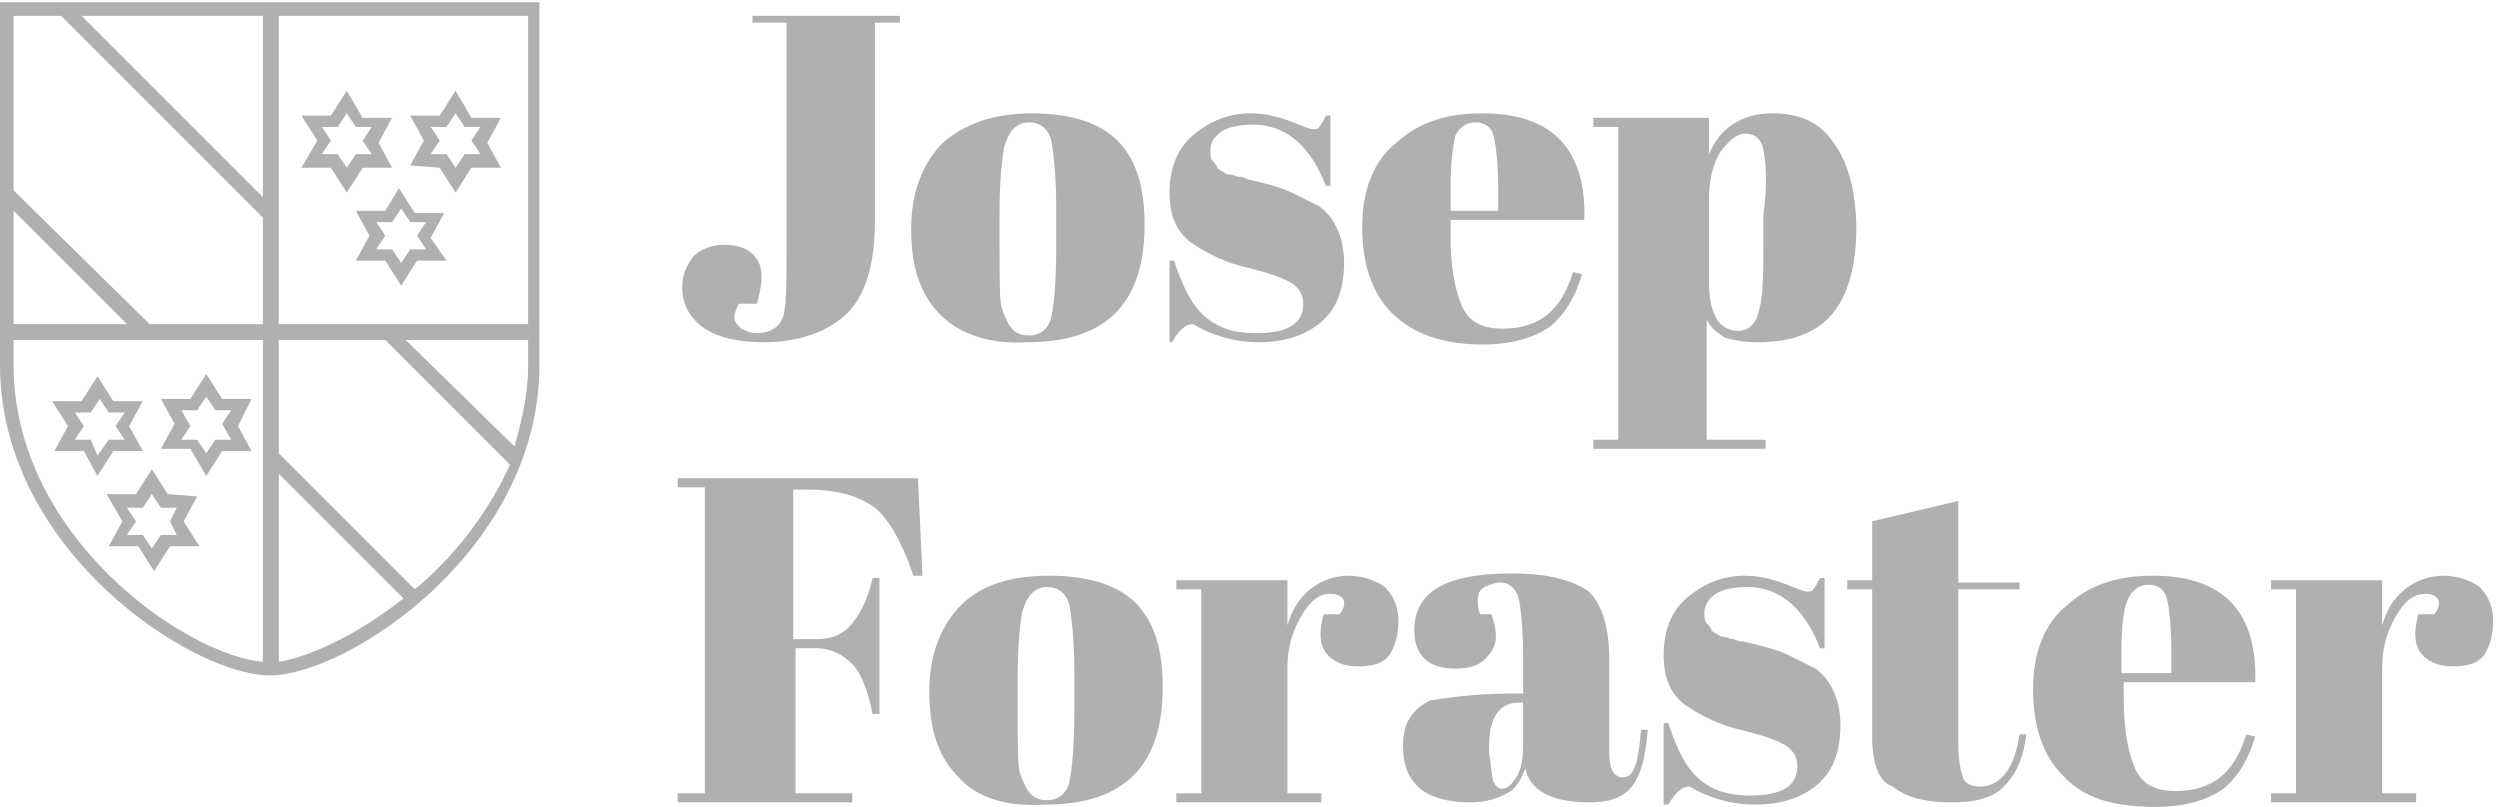
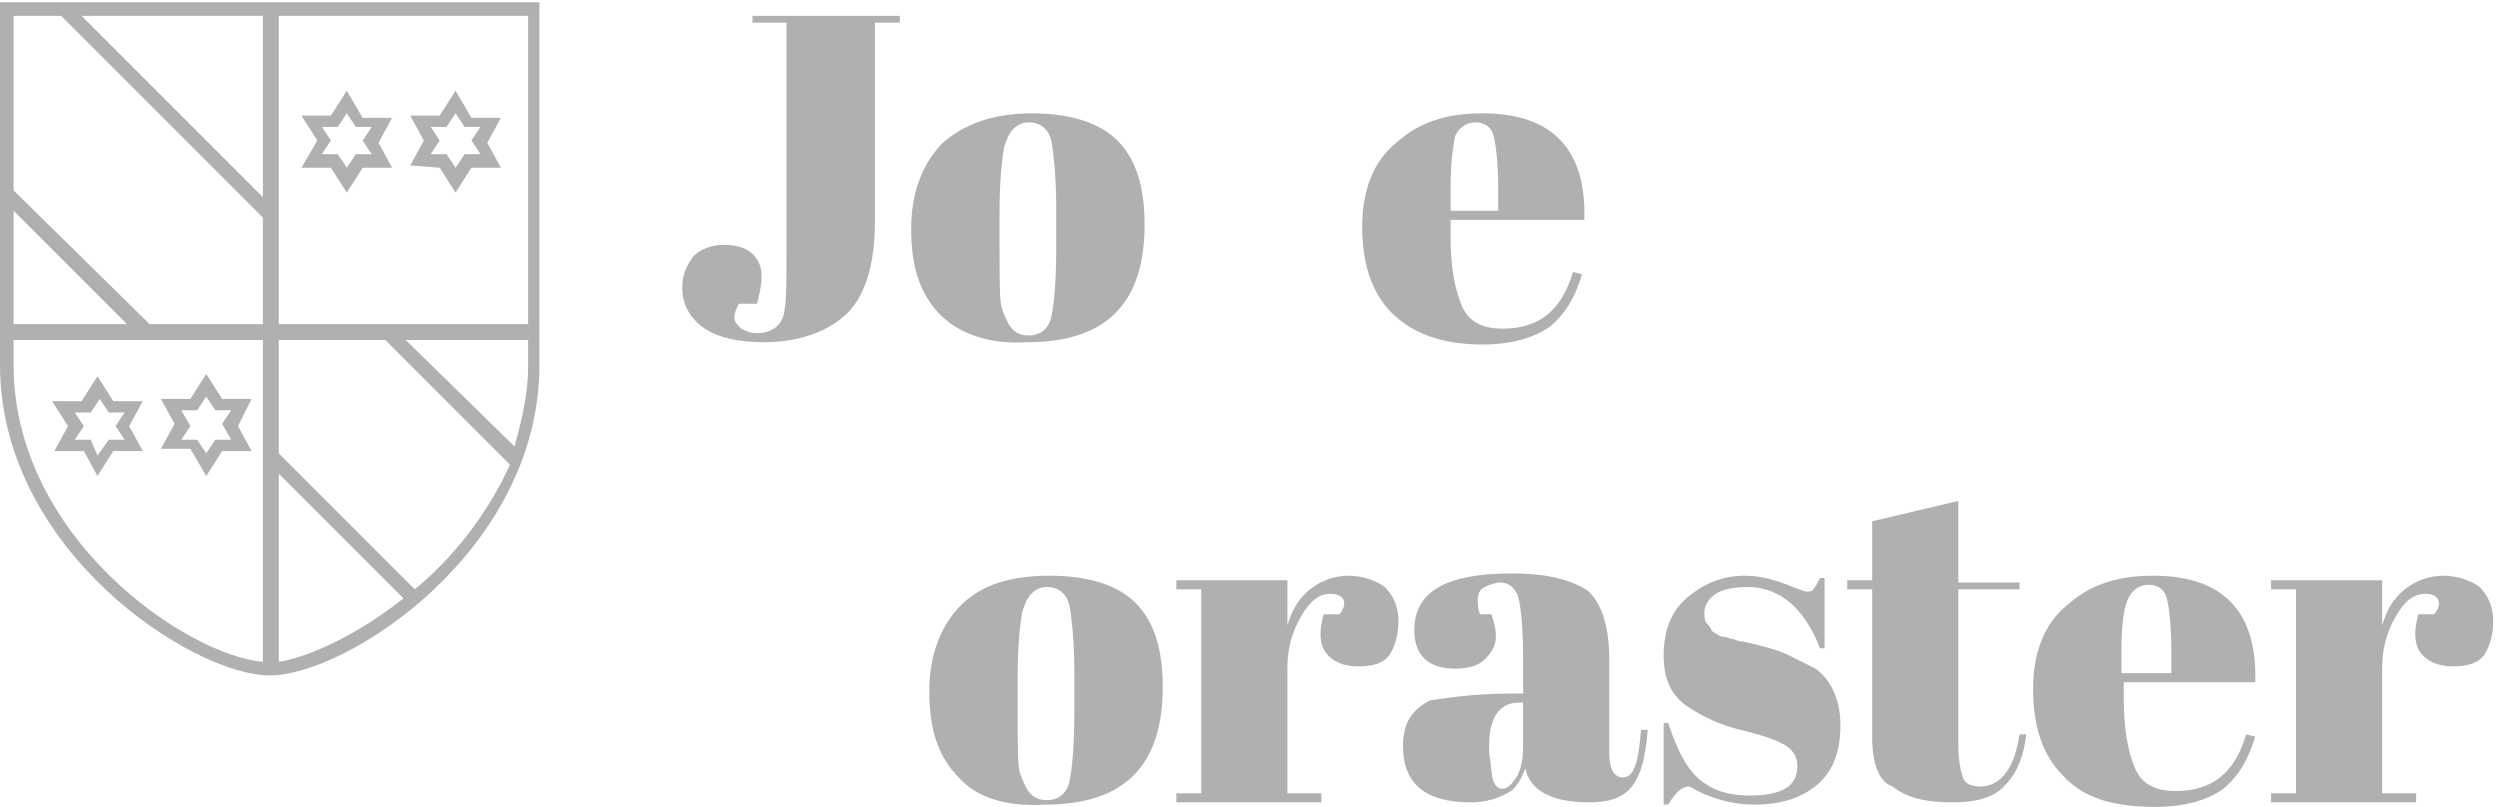
<svg xmlns="http://www.w3.org/2000/svg" version="1.1" id="Capa_1" x="0px" y="0px" viewBox="0 0 110.3 35.6" style="enable-background:new 0 0 110.3 35.6;" xml:space="preserve">
  <style type="text/css">
	.st0{fill:#B0B0B0;}
</style>
  <g>
    <g>
      <path class="st0" d="M33.1,0.7h6.6V1h-1.1v8.8c0,1.8-0.4,3.2-1.2,4c-0.8,0.8-2.1,1.3-3.7,1.3c-1.1,0-2-0.2-2.6-0.6    c-0.6-0.4-1-1-1-1.8c0-0.6,0.2-1,0.5-1.4c0.3-0.3,0.8-0.5,1.3-0.5s1,0.1,1.3,0.4c0.3,0.3,0.4,0.6,0.4,1c0,0.4-0.1,0.8-0.2,1.2    h-0.8c-0.1,0.2-0.2,0.4-0.2,0.6c0,0.2,0.1,0.3,0.3,0.5c0.2,0.1,0.4,0.2,0.7,0.2c0.5,0,0.9-0.2,1.1-0.6c0.2-0.4,0.2-1.4,0.2-2.8V1    h-1.5V0.7z" />
      <path class="st0" d="M41.5,13.9c-0.9-0.9-1.3-2.1-1.3-3.8c0-1.6,0.5-2.9,1.4-3.8C42.5,5.5,43.8,5,45.5,5s3,0.4,3.8,1.2    c0.8,0.8,1.2,2,1.2,3.7c0,3.5-1.7,5.2-5.2,5.2C43.6,15.2,42.3,14.7,41.5,13.9z M46.6,10.9V9.2c0-1.3-0.1-2.3-0.2-2.9    c-0.1-0.6-0.5-0.9-1-0.9c-0.3,0-0.5,0.1-0.7,0.3c-0.2,0.2-0.3,0.5-0.4,0.8c-0.1,0.6-0.2,1.5-0.2,2.8v1.6c0,1.5,0,2.4,0.1,2.7    c0.1,0.3,0.2,0.5,0.3,0.7c0.2,0.3,0.4,0.5,0.9,0.5c0.5,0,0.9-0.3,1-0.9C46.5,13.4,46.6,12.5,46.6,10.9z" />
-       <path class="st0" d="M51.6,15.2v-3.7h0.2c0.4,1.2,0.8,2,1.4,2.5s1.3,0.7,2.2,0.7c1.4,0,2.1-0.4,2.1-1.3c0-0.4-0.2-0.7-0.5-0.9    c-0.5-0.3-1.2-0.5-2-0.7c-0.9-0.2-1.7-0.6-2.3-1c-0.8-0.5-1.1-1.3-1.1-2.3s0.3-1.9,1-2.5c0.7-0.6,1.5-1,2.6-1    c0.7,0,1.4,0.2,2.1,0.5c0.3,0.1,0.5,0.2,0.6,0.2c0.1,0,0.3,0,0.3-0.1c0.1-0.1,0.2-0.3,0.3-0.5h0.2v3.1h-0.2    c-0.7-1.8-1.8-2.7-3.2-2.7c-0.6,0-1.1,0.1-1.4,0.3c-0.3,0.2-0.5,0.5-0.5,0.8c0,0.2,0,0.4,0.1,0.5c0.1,0.1,0.2,0.2,0.2,0.3    c0.1,0.1,0.1,0.1,0.3,0.2c0.1,0.1,0.2,0.1,0.3,0.1c0.1,0,0.2,0.1,0.4,0.1S55,7.9,55,7.9c0.9,0.2,1.6,0.4,2,0.6    c0.4,0.2,0.8,0.4,1.2,0.6c0.7,0.5,1.1,1.4,1.1,2.5s-0.3,2-1,2.6c-0.7,0.6-1.6,0.9-2.8,0.9c-0.8,0-1.7-0.2-2.5-0.6    c-0.2-0.1-0.3-0.2-0.4-0.2c-0.3,0-0.6,0.3-0.9,0.8H51.6z" />
      <path class="st0" d="M61.4,13.8c-0.9-0.9-1.3-2.2-1.3-3.8c0-1.6,0.5-2.9,1.5-3.7c1-0.9,2.2-1.3,3.8-1.3c3.1,0,4.6,1.6,4.5,4.7H64    v0.8c0,1.3,0.2,2.3,0.5,3c0.3,0.7,0.9,1,1.8,1c1.6,0,2.6-0.8,3.1-2.5l0.4,0.1c-0.3,1-0.7,1.7-1.4,2.3c-0.7,0.5-1.7,0.8-3,0.8    C63.6,15.2,62.3,14.7,61.4,13.8z M64,9.3h2.1v-1c0-1.1-0.1-1.9-0.2-2.3c-0.1-0.4-0.4-0.6-0.8-0.6c-0.4,0-0.7,0.2-0.9,0.6    C64.1,6.5,64,7.2,64,8.3V9.3z" />
-       <path class="st0" d="M75.4,5.2v1.6C75.9,5.6,76.9,5,78.2,5c1.2,0,2.1,0.4,2.7,1.3c0.6,0.8,1,2.1,1,3.8s-0.4,3-1.1,3.8    c-0.7,0.8-1.8,1.2-3.2,1.2c-0.7,0-1.1-0.1-1.5-0.2c-0.3-0.2-0.6-0.4-0.8-0.8v5.3h2.6v0.4h-7.6v-0.4h1.1V5.6h-1.1V5.2H75.4z     M77.8,6.6c-0.1-0.5-0.4-0.7-0.8-0.7s-0.7,0.3-1.1,0.8c-0.3,0.5-0.5,1.2-0.5,2.1v3.7c0,0.6,0.1,1.1,0.3,1.5c0.2,0.4,0.6,0.6,1,0.6    c0.4,0,0.8-0.3,0.9-0.9c0.2-0.6,0.2-1.6,0.2-3.1V9.5C78,8.1,77.9,7.1,77.8,6.6z" />
-       <path class="st0" d="M29.9,21.1h10.6l0.2,4.3h-0.4c-0.5-1.5-1.1-2.5-1.7-3c-0.7-0.5-1.6-0.8-3-0.8h-0.6v6.6H36    c0.7,0,1.2-0.2,1.6-0.7c0.4-0.5,0.7-1.1,0.9-2h0.3v6h-0.3c-0.2-1-0.5-1.8-0.9-2.2c-0.4-0.4-0.9-0.7-1.6-0.7h-0.9V35h2.5v0.4h-7.7    V35h1.2V21.5h-1.2V21.1z" />
      <path class="st0" d="M42.3,34.3c-0.9-0.9-1.3-2.1-1.3-3.8c0-1.6,0.5-2.9,1.4-3.8c0.9-0.9,2.2-1.3,3.9-1.3c1.7,0,3,0.4,3.8,1.2    c0.8,0.8,1.2,2,1.2,3.7c0,3.5-1.7,5.2-5.2,5.2C44.4,35.6,43.1,35.2,42.3,34.3z M47.4,31.4v-1.7c0-1.3-0.1-2.3-0.2-2.9    c-0.1-0.6-0.5-0.9-1-0.9c-0.3,0-0.5,0.1-0.7,0.3c-0.2,0.2-0.3,0.5-0.4,0.8c-0.1,0.6-0.2,1.5-0.2,2.8v1.6c0,1.5,0,2.4,0.1,2.7    c0.1,0.3,0.2,0.5,0.3,0.7c0.2,0.3,0.4,0.5,0.9,0.5c0.5,0,0.9-0.3,1-0.9C47.3,33.9,47.4,32.9,47.4,31.4z" />
      <path class="st0" d="M58.7,26.2c-0.5,0-0.9,0.3-1.3,1c-0.4,0.7-0.6,1.4-0.6,2.3V35h1.5v0.4h-6.4V35H53v-9h-1.1v-0.4h4.9v2    c0.2-0.7,0.5-1.2,1-1.6c0.5-0.4,1.1-0.6,1.7-0.6c0.6,0,1.2,0.2,1.6,0.5c0.4,0.4,0.6,0.9,0.6,1.5c0,0.7-0.2,1.2-0.4,1.5    c-0.3,0.4-0.8,0.5-1.4,0.5c-0.6,0-1.1-0.2-1.4-0.6c-0.3-0.4-0.3-1-0.1-1.7h0.7C59.5,26.6,59.3,26.2,58.7,26.2z" />
      <path class="st0" d="M66.6,30.6h0.6V29c0-1.3-0.1-2.2-0.2-2.6c-0.1-0.4-0.4-0.7-0.8-0.7c-0.2,0-0.5,0.1-0.7,0.2    c-0.2,0.1-0.3,0.3-0.3,0.5c0,0.2,0,0.5,0.1,0.7h0.5c0.1,0.3,0.2,0.6,0.2,1c0,0.4-0.2,0.7-0.5,1c-0.3,0.3-0.8,0.4-1.3,0.4    c-1.2,0-1.8-0.6-1.8-1.7c0-1.7,1.4-2.5,4.3-2.5c1.6,0,2.7,0.3,3.4,0.8c0.6,0.6,0.9,1.6,0.9,3v4.1c0,0.7,0.2,1.1,0.6,1.1    c0.5,0,0.7-0.7,0.8-2.1l0.3,0c-0.1,1.2-0.3,2-0.7,2.5c-0.4,0.5-1,0.7-1.9,0.7c-1.6,0-2.6-0.5-2.8-1.5c-0.2,0.5-0.4,0.9-0.8,1.1    c-0.4,0.2-0.9,0.4-1.6,0.4c-2,0-3-0.8-3-2.5c0-1,0.4-1.6,1.2-2C63.8,30.8,65,30.6,66.6,30.6z M65.9,34.5c0.1,0.2,0.2,0.3,0.4,0.3    s0.4-0.2,0.6-0.5c0.2-0.3,0.3-0.8,0.3-1.4v-1.9H67c-0.8,0-1.3,0.6-1.3,1.9v0.3C65.8,33.8,65.8,34.3,65.9,34.5z" />
      <path class="st0" d="M73.4,35.6v-3.7h0.2c0.4,1.2,0.8,2,1.4,2.5c0.6,0.5,1.3,0.7,2.2,0.7c1.4,0,2.1-0.4,2.1-1.3    c0-0.4-0.2-0.7-0.5-0.9c-0.5-0.3-1.2-0.5-2-0.7c-0.9-0.2-1.7-0.6-2.3-1c-0.8-0.5-1.1-1.3-1.1-2.3s0.3-1.9,1-2.5    c0.7-0.6,1.5-1,2.6-1c0.7,0,1.4,0.2,2.1,0.5c0.3,0.1,0.5,0.2,0.6,0.2c0.1,0,0.3,0,0.3-0.1c0.1-0.1,0.2-0.3,0.3-0.5h0.2v3.1h-0.2    c-0.7-1.8-1.8-2.7-3.2-2.7c-0.6,0-1.1,0.1-1.4,0.3c-0.3,0.2-0.5,0.5-0.5,0.8c0,0.2,0,0.4,0.1,0.5c0.1,0.1,0.2,0.2,0.2,0.3    c0.1,0.1,0.1,0.1,0.3,0.2c0.1,0.1,0.2,0.1,0.3,0.1c0.1,0,0.2,0.1,0.4,0.1c0.2,0.1,0.3,0.1,0.4,0.1c0.9,0.2,1.6,0.4,2,0.6    c0.4,0.2,0.8,0.4,1.2,0.6c0.7,0.5,1.1,1.4,1.1,2.5s-0.3,2-1,2.6c-0.7,0.6-1.6,0.9-2.8,0.9c-0.8,0-1.7-0.2-2.5-0.6    c-0.2-0.1-0.3-0.2-0.4-0.2c-0.3,0-0.6,0.3-0.9,0.8H73.4z" />
      <path class="st0" d="M82.6,32.5V26h-1.1v-0.4h1.1V23l3.8-0.9v3.6h2.7V26h-2.7v6.9c0,0.6,0.1,1.1,0.2,1.4c0.1,0.3,0.4,0.4,0.8,0.4    c0.4,0,0.8-0.2,1.1-0.6c0.3-0.4,0.5-1,0.6-1.7l0.3,0c-0.1,0.9-0.4,1.7-0.9,2.2c-0.5,0.6-1.3,0.8-2.4,0.8c-1.1,0-2-0.2-2.6-0.7    C82.9,34.5,82.6,33.7,82.6,32.5z" />
      <path class="st0" d="M91,34.2c-0.9-0.9-1.3-2.2-1.3-3.8c0-1.6,0.5-2.9,1.5-3.7c1-0.9,2.2-1.3,3.8-1.3c3.1,0,4.6,1.6,4.5,4.7h-5.8    v0.8c0,1.3,0.2,2.3,0.5,3c0.3,0.7,0.9,1,1.8,1c1.6,0,2.6-0.8,3.1-2.5l0.4,0.1c-0.3,1-0.7,1.7-1.4,2.3c-0.7,0.5-1.7,0.8-3,0.8    C93.2,35.6,91.9,35.2,91,34.2z M93.7,29.7h2.1v-1c0-1.1-0.1-1.9-0.2-2.3c-0.1-0.4-0.4-0.6-0.8-0.6c-0.4,0-0.7,0.2-0.9,0.6    c-0.2,0.4-0.3,1.2-0.3,2.2V29.7z" />
      <path class="st0" d="M107,26.2c-0.5,0-0.9,0.3-1.3,1c-0.4,0.7-0.6,1.4-0.6,2.3V35h1.5v0.4h-6.4V35h1.1v-9h-1.1v-0.4h4.9v2    c0.2-0.7,0.5-1.2,1-1.6c0.5-0.4,1.1-0.6,1.7-0.6c0.6,0,1.2,0.2,1.6,0.5c0.4,0.4,0.6,0.9,0.6,1.5c0,0.7-0.2,1.2-0.4,1.5    c-0.3,0.4-0.8,0.5-1.4,0.5c-0.6,0-1.1-0.2-1.4-0.6c-0.3-0.4-0.3-1-0.1-1.7h0.7C107.8,26.6,107.6,26.2,107,26.2z" />
    </g>
    <g>
      <path class="st0" d="M0,0.1v16c0,8.2,8.5,13.7,11.9,13.7c3.4,0,11.9-5.5,11.9-13.7v-16H0z M23.3,14.3h-11V0.7h11V14.3z M11.6,8.7    l-8-8h8V8.7z M2.7,0.7l8.9,8.9v4.7h-5L0.6,8.4V0.7H2.7z M0.6,9.3l5,5h-5V9.3z M0.6,16.1V15h11v14.2C8.2,28.9,0.6,23.7,0.6,16.1z     M12.3,20.9l5.5,5.5c-2,1.6-4.2,2.6-5.5,2.8V20.9z M18.3,26l-6-6v-5H17l5.5,5.5C21.5,22.7,20,24.6,18.3,26z M22.7,19.7L17.9,15    h5.4v1.2C23.3,17.4,23,18.6,22.7,19.7z" />
      <path class="st0" d="M13.3,7.4l1.3,0l0.7,1.1L16,7.4l1.3,0l-0.6-1.1l0.6-1.1l-1.3,0L15.3,4l-0.7,1.1l-1.3,0L14,6.2L13.3,7.4z     M14.2,5.6l0.7,0l0.4-0.6l0.4,0.6l0.7,0l-0.4,0.6l0.4,0.6l-0.7,0l-0.4,0.6l-0.4-0.6l-0.7,0l0.4-0.6L14.2,5.6z" />
-       <path class="st0" d="M15.7,9.3l0.6,1.1l-0.6,1.1l1.3,0l0.7,1.1l0.7-1.1l1.3,0L19,10.5l0.6-1.1l-1.3,0l-0.7-1.1L17,9.3L15.7,9.3z     M17.7,9.2l0.4,0.6l0.7,0l-0.4,0.6l0.4,0.6l-0.7,0l-0.4,0.6l-0.4-0.6l-0.7,0l0.4-0.6l-0.4-0.6l0.7,0L17.7,9.2z" />
      <path class="st0" d="M19.4,7.4l0.7,1.1l0.7-1.1l1.3,0l-0.6-1.1l0.6-1.1l-1.3,0L20.1,4l-0.7,1.1l-1.3,0l0.6,1.1l-0.6,1.1L19.4,7.4z     M19,5.6l0.7,0l0.4-0.6l0.4,0.6l0.7,0l-0.4,0.6l0.4,0.6l-0.7,0l-0.4,0.6l-0.4-0.6l-0.7,0l0.4-0.6L19,5.6z" />
      <path class="st0" d="M6.3,19.9l-0.6-1.1l0.6-1.1l-1.3,0l-0.7-1.1l-0.7,1.1l-1.3,0L3,18.8l-0.6,1.1l1.3,0L4.3,21L5,19.9L6.3,19.9z     M4.3,20.1L4,19.4l-0.7,0l0.4-0.6l-0.4-0.6l0.7,0l0.4-0.6l0.4,0.6l0.7,0l-0.4,0.6l0.4,0.6l-0.7,0L4.3,20.1z" />
-       <path class="st0" d="M7.4,21.8l-0.7-1.1l-0.7,1.1l-1.3,0L5.4,23l-0.6,1.1l1.3,0l0.7,1.1l0.7-1.1l1.3,0L8.1,23l0.6-1.1L7.4,21.8z     M7.8,23.6l-0.7,0l-0.4,0.6l-0.4-0.6l-0.7,0L6,23l-0.4-0.6l0.7,0l0.4-0.6l0.4,0.6l0.7,0L7.5,23L7.8,23.6z" />
      <path class="st0" d="M11.1,17.6l-1.3,0l-0.7-1.1l-0.7,1.1l-1.3,0l0.6,1.1l-0.6,1.1l1.3,0L9.1,21l0.7-1.1l1.3,0l-0.6-1.1L11.1,17.6    z M10.2,19.4l-0.7,0l-0.4,0.6l-0.4-0.6l-0.7,0l0.4-0.6L8,18.1l0.7,0l0.4-0.6l0.4,0.6l0.7,0l-0.4,0.6L10.2,19.4z" />
    </g>
  </g>
</svg>